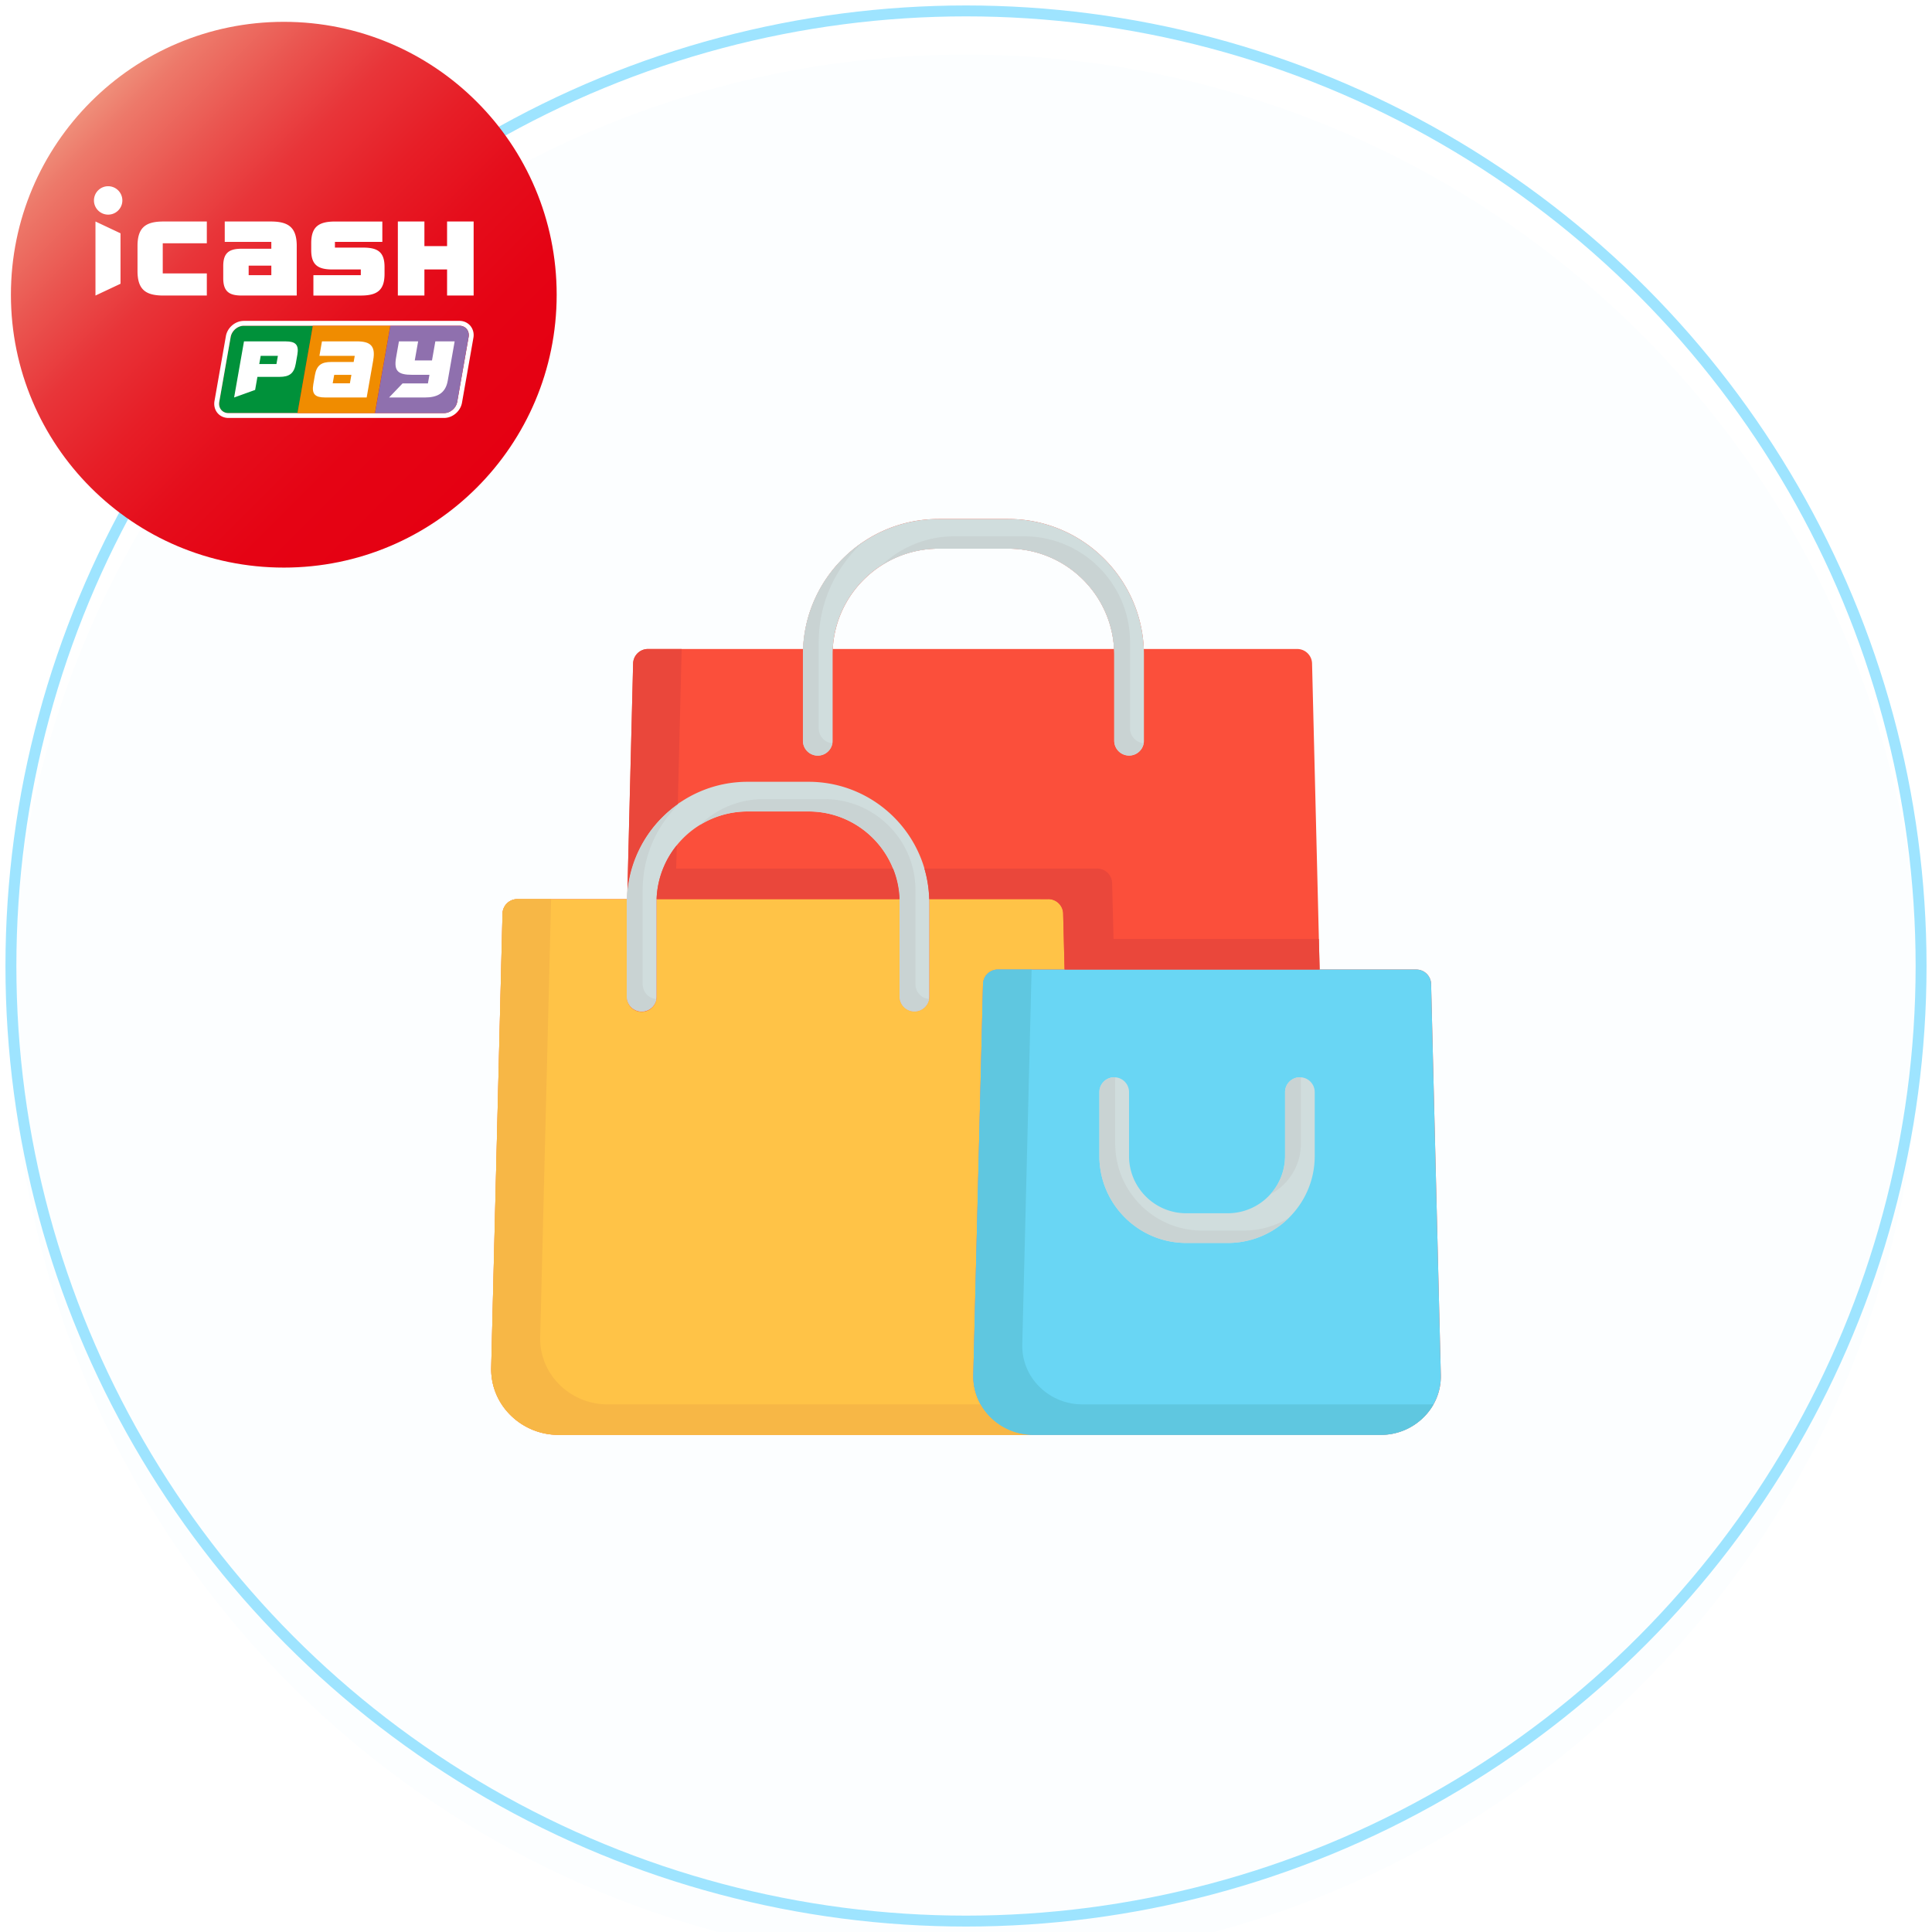
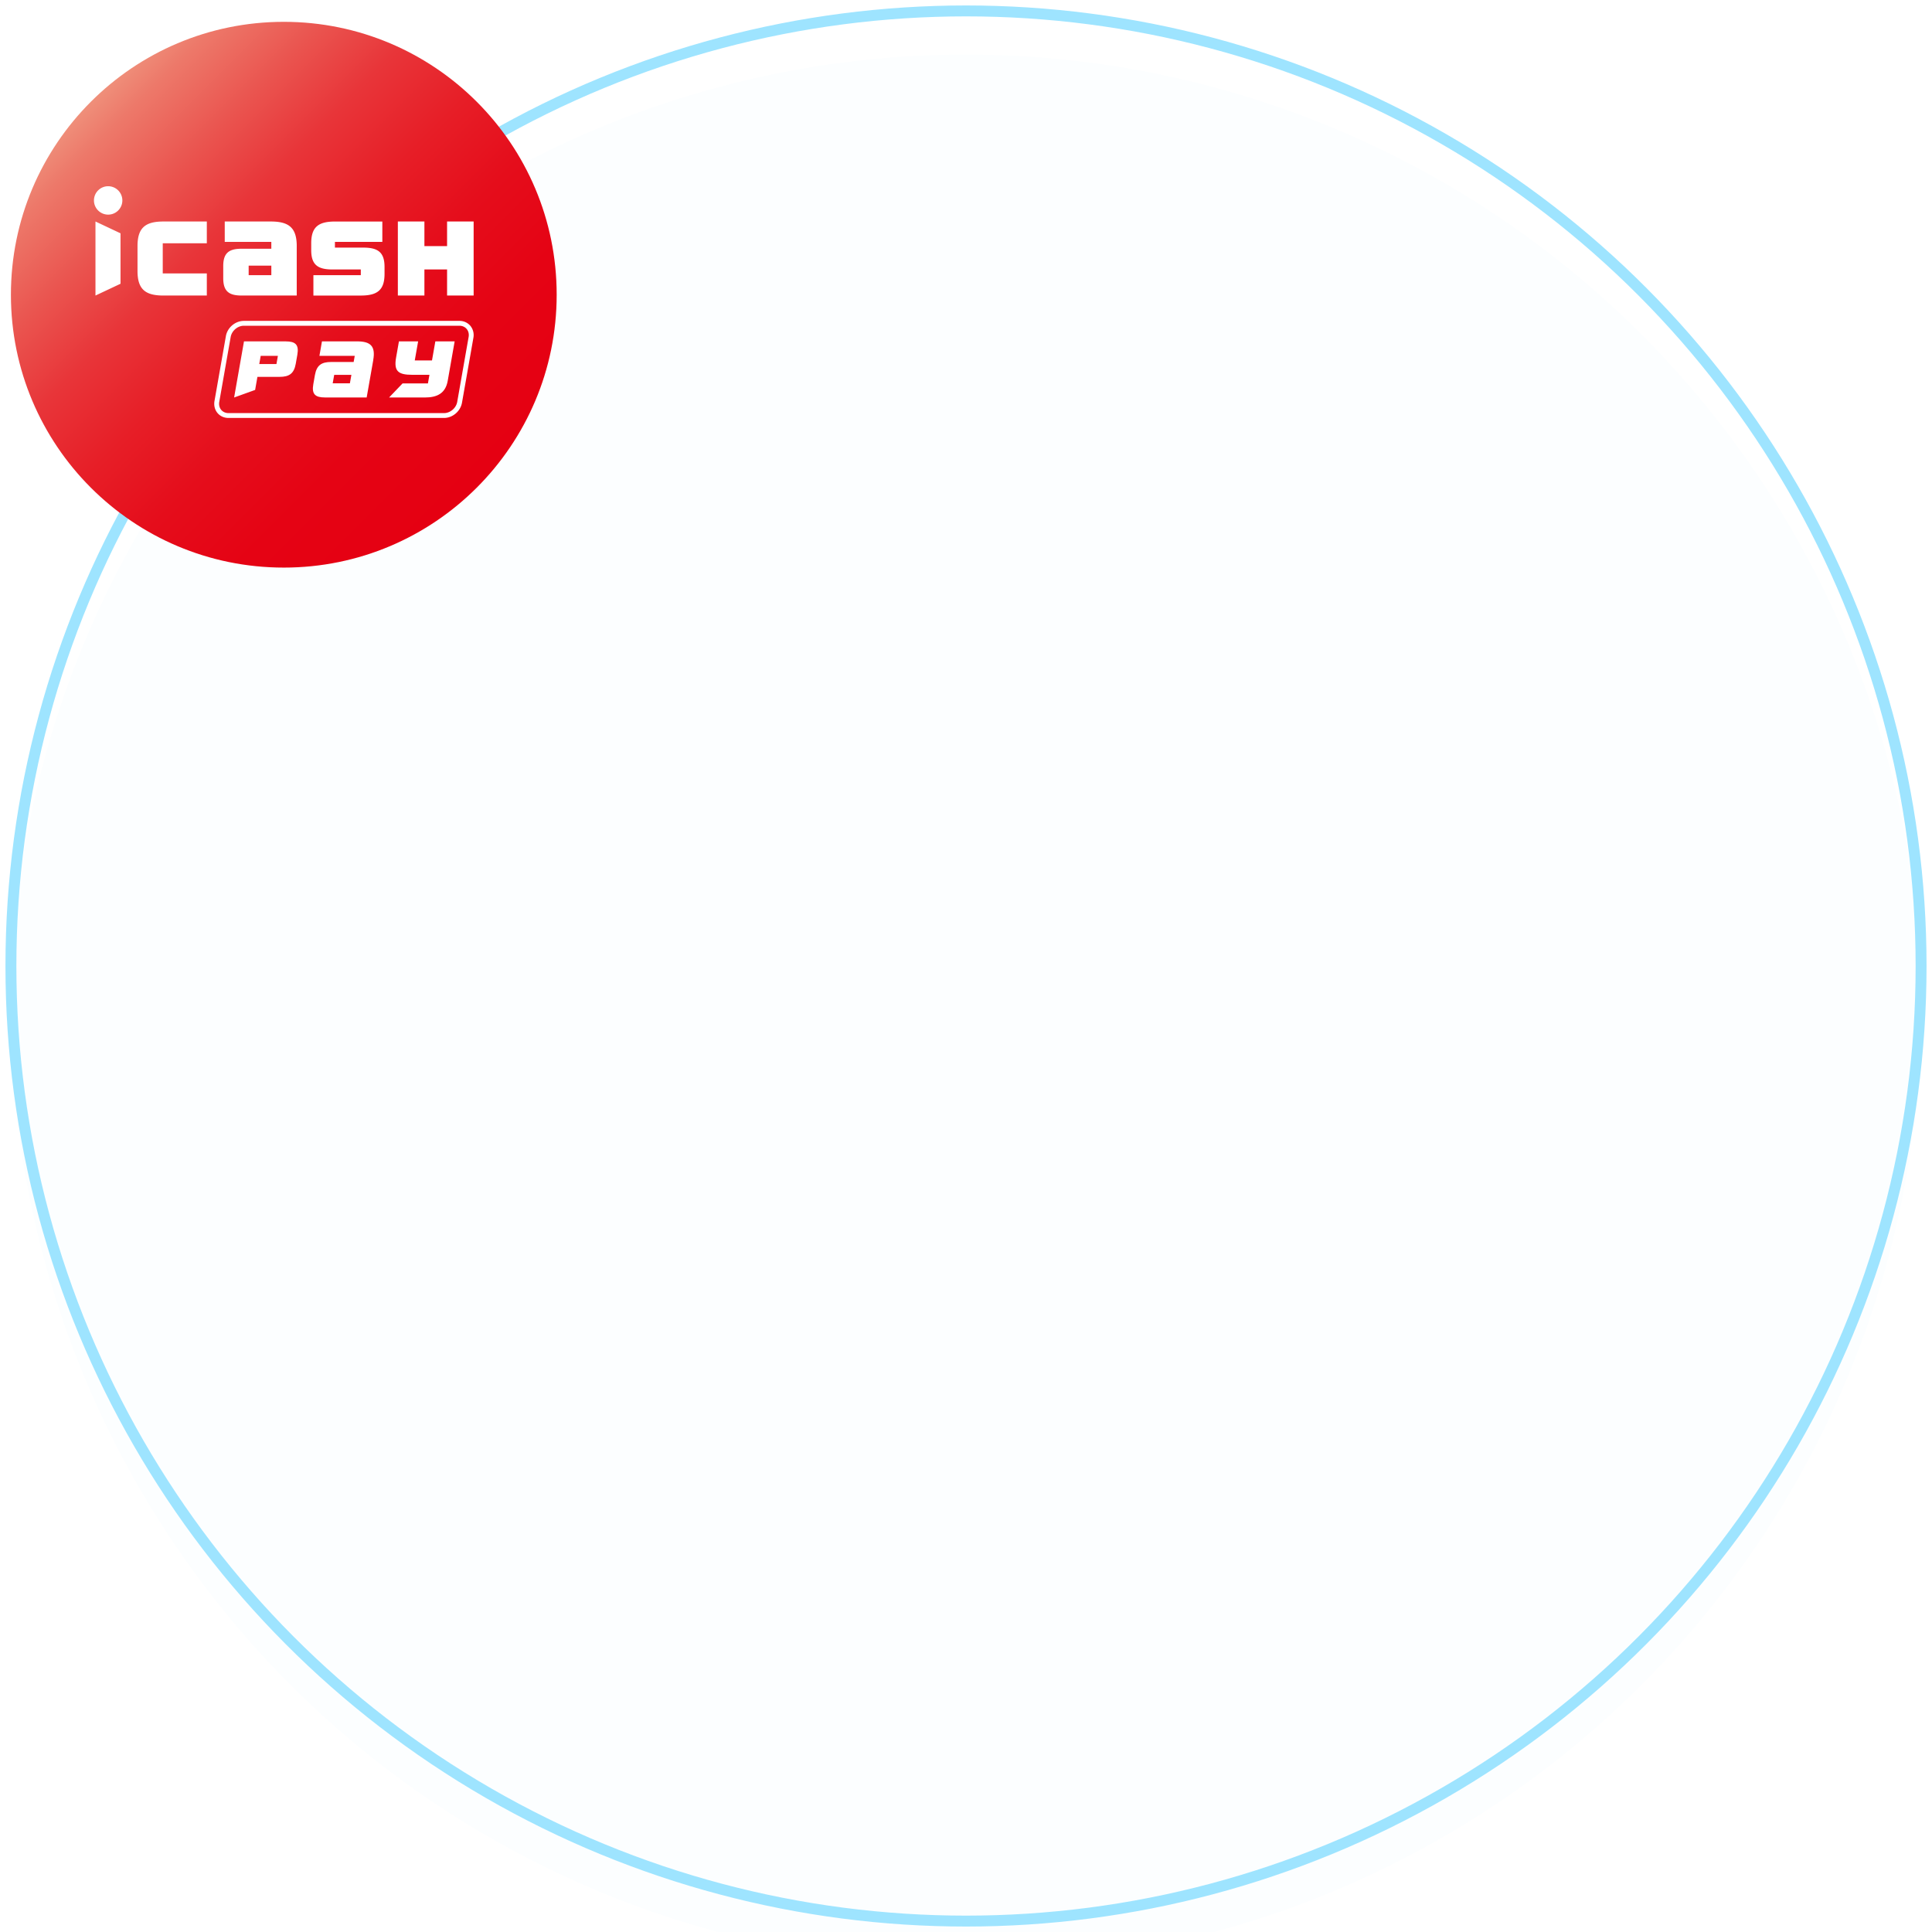
<svg xmlns="http://www.w3.org/2000/svg" width="177" height="177" viewBox="0 0 177 177" fill="none">
  <g filter="url(#filter0_i_1690_5620)">
    <circle cx="88.5" cy="88.5" r="87.5" fill="#FCFEFF" />
  </g>
  <circle cx="88.5" cy="88.5" r="87.5" stroke="#9EE4FF" />
  <g clip-path="url(#clip0_1690_5620)">
    <path d="M26 52c13.807 0 25-11.193 25-25S39.807 2 26 2 1 13.193 1 27s11.193 25 25 25z" fill="url(#paint0_linear_1690_5620)" />
    <path d="M27.186 22.543c0-1.705-.748-2.25-2.38-2.25H20.59v1.867h4.267v.628h-2.725c-1.15 0-1.68.383-1.68 1.587v1.11c0 1.206.528 1.59 1.68 1.59h5.053v-4.532zm-2.328 2.668h-2.077v-.873h2.077v.872zm-5.91-2.923v-1.995h-3.97c-1.633 0-2.38.547-2.38 2.25v2.285c0 1.705.747 2.248 2.38 2.248h3.97v-2.028H14.91v-2.76h4.038zm19.934-1.995h-2.433v6.783h2.433v-2.388h2.077v2.388h2.433v-6.783h-2.433v2.253h-2.077v-2.253zm-27.841 1.082l-2.295-1.082v6.783l2.295-1.08v-4.62zm17.671 3.835v1.867h4.34c1.495 0 2.177-.48 2.177-1.985v-.64c0-1.34-.607-1.767-1.935-1.767h-2.61v-.523h4.343v-1.867h-4.335c-1.495 0-2.18.482-2.18 1.987v.64c0 1.338.607 1.765 1.935 1.765h2.607v.523h-4.342zM11.21 18.363a1.3 1.3 0 11-2.602-.002 1.3 1.3 0 012.601.002z" fill="#fff" />
-     <path d="M22.341 29.844c-.567 0-1.107.46-1.207 1.027l-1.048 5.948c-.1.567.28 1.027.848 1.027h6.322l1.408-8.002H22.34z" fill="#00913A" />
    <path d="M42.086 29.843c.567 0 .945.46.847 1.028l-1.045 5.947c-.1.568-.64 1.028-1.207 1.028H20.936c-.568 0-.945-.46-.848-1.028l1.045-5.947c.1-.568.64-1.028 1.208-1.028h19.745zm0-.445H22.34c-.785 0-1.508.613-1.645 1.395l-1.045 5.948c-.07.402.03.802.275 1.095.245.292.605.455 1.01.455H40.68c.785 0 1.507-.613 1.645-1.395l1.045-5.948a1.34 1.34 0 00-.275-1.095 1.293 1.293 0 00-1.01-.455z" fill="#fff" />
-     <path d="M28.661 29.844l-1.407 8.002h7.1l1.407-8.002h-7.1z" fill="#F08C00" />
-     <path d="M42.086 29.844h-6.323l-1.407 8.002h6.322c.568 0 1.108-.46 1.208-1.027l1.044-5.948c.1-.567-.28-1.027-.847-1.027h.003z" fill="#8F70AE" />
    <path d="M41.654 31.273h-1.77l-.307 1.748h-1.578l.308-1.748h-1.758l-.262 1.488c-.22 1.257.205 1.577 1.48 1.577h1.577l-.14.79H36.88l-1.234 1.288h3.277c1.117 0 1.89-.37 2.095-1.528l.635-3.612.002-.003zm-7.46 1.705c.228-1.292-.267-1.705-1.502-1.705h-3.195l-.233 1.328H32.5l-.1.562h-2.065c-.872 0-1.325.29-1.485 1.205l-.147.84c-.16.913.19 1.205 1.06 1.205h3.83l.605-3.437-.003.002zm-2.14 2.14H30.48l.138-.777h1.575l-.138.777zm-5.87-3.845h-3.83l-.905 5.143 1.925-.693.21-1.197h2.028c.872 0 1.325-.29 1.485-1.205l.147-.84c.16-.913-.19-1.205-1.06-1.205v-.003zm-.857 2.078h-1.575l.132-.748h1.575l-.132.748z" fill="#fff" />
  </g>
  <g clip-path="url(#clip1_1690_5620)">
    <path d="M132 125.962l-.89-35.814a1.36 1.36 0 00-1.36-1.325h-8.851l-.695-28.04a1.36 1.36 0 00-1.359-1.325h-14.058c-.269-6.613-5.735-11.911-12.42-11.911h-6.372c-6.684 0-12.153 5.298-12.42 11.911H59.364a1.36 1.36 0 00-1.359 1.326l-.54 21.587H47.398a1.36 1.36 0 00-1.36 1.325L45.002 125.3c-.038 1.597.567 3.119 1.706 4.285a6.225 6.225 0 004.426 1.869h75.401a5.542 5.542 0 003.946-1.668 5.236 5.236 0 001.519-3.824zM76.293 59.458c.265-5.113 4.515-9.192 9.7-9.192h6.373c5.186 0 9.435 4.078 9.7 9.192H76.293z" fill="#FB4F3B" />
    <path d="M89.168 125.963l.89-35.815a1.36 1.36 0 011.36-1.325h6.113l-.13-5.126a1.36 1.36 0 00-1.36-1.326H85.13c.003.1.008.2.008.3v8.631a1.359 1.359 0 11-2.719 0v-8.63c0-.1-.003-.2-.008-.3H60.157c-.003.1-.007.2-.007.3v8.63a1.36 1.36 0 11-2.719 0v-8.63c0-.1.006-.2.007-.3h-10.04a1.36 1.36 0 00-1.36 1.325L45.002 125.3a5.901 5.901 0 001.706 4.286 6.229 6.229 0 004.426 1.869h43.5a5.548 5.548 0 01-3.95-1.671 5.256 5.256 0 01-1.516-3.821z" fill="#FFC347" />
    <path d="M132.002 125.962l-.891-35.814a1.359 1.359 0 00-1.359-1.326H91.419a1.36 1.36 0 00-1.359 1.326l-.89 35.814a5.251 5.251 0 001.515 3.822 5.55 5.55 0 003.951 1.67h31.901a5.54 5.54 0 003.946-1.669 5.234 5.234 0 001.519-3.823z" fill="#69D6F4" />
    <path d="M103.442 69.224a1.36 1.36 0 01-1.36-1.36v-7.898c0-5.349-4.358-9.7-9.714-9.7h-6.372c-5.356 0-9.715 4.351-9.715 9.7v7.9a1.359 1.359 0 11-2.719 0v-7.9c0-6.847 5.577-12.42 12.434-12.42h6.372c6.856 0 12.433 5.573 12.433 12.42v7.9c0 .75-.608 1.358-1.359 1.358zm9.044 44.648h-3.805c-4.39 0-7.962-3.57-7.962-7.959v-5.86a1.359 1.359 0 112.718 0v5.859c0 2.89 2.352 5.24 5.244 5.24h3.805a5.249 5.249 0 005.244-5.24v-5.859a1.359 1.359 0 112.718 0v5.859c.002 4.389-3.571 7.96-7.962 7.96z" fill="#D0DDDD" />
    <path d="M89.84 128.661H55.623a6.225 6.225 0 01-4.427-1.869c-1.138-1.166-1.743-2.688-1.706-4.285l1-40.136h-3.091a1.36 1.36 0 00-1.36 1.326L45.002 125.3a5.901 5.901 0 001.706 4.286 6.229 6.229 0 004.426 1.869h43.5a5.548 5.548 0 01-3.95-1.671 5.488 5.488 0 01-.843-1.123z" fill="#F7B746" />
-     <path d="M131.023 128.661H99.122a5.548 5.548 0 01-3.95-1.671 5.242 5.242 0 01-1.516-3.821l.854-34.345h-3.09a1.36 1.36 0 00-1.36 1.326l-.89 35.814a5.251 5.251 0 001.515 3.822 5.55 5.55 0 003.951 1.67h31.901a5.54 5.54 0 003.946-1.669c.338-.346.622-.729.849-1.136-.102.005-.205.01-.309.01z" fill="#5FC7E0" />
-     <path d="M83.778 92.661a1.36 1.36 0 01-1.36-1.36v-8.63c0-4.593-3.741-8.33-8.341-8.33h-5.582c-4.602 0-8.347 3.737-8.347 8.33v8.63a1.359 1.359 0 11-2.718 0v-8.63c0-6.091 4.963-11.048 11.065-11.048h5.582c6.098 0 11.06 4.957 11.06 11.048v8.63c0 .752-.61 1.36-1.36 1.36z" fill="#D0DDDD" />
+     <path d="M83.778 92.661v-8.63c0-4.593-3.741-8.33-8.341-8.33h-5.582c-4.602 0-8.347 3.737-8.347 8.33v8.63a1.359 1.359 0 11-2.718 0v-8.63c0-6.091 4.963-11.048 11.065-11.048h5.582c6.098 0 11.06 4.957 11.06 11.048v8.63c0 .752-.61 1.36-1.36 1.36z" fill="#D0DDDD" />
    <path d="M103.529 66.732v-7.898c0-5.35-4.359-9.701-9.715-9.701h-6.372a9.679 9.679 0 00-6.672 2.66 9.665 9.665 0 015.223-1.527h6.372c5.356 0 9.714 4.352 9.714 9.701v7.9a1.36 1.36 0 002.7.22 1.362 1.362 0 01-1.25-1.355zm-28.521 0v-7.898c0-3.638 1.574-6.914 4.077-9.188-3.331 2.23-5.526 6.024-5.526 10.322v7.9a1.359 1.359 0 002.7.22 1.362 1.362 0 01-1.251-1.356zm44.174 38.048v-5.859c0-.075.008-.15.019-.22a1.359 1.359 0 00-1.47 1.355v5.858a5.22 5.22 0 01-1.344 3.498 5.245 5.245 0 002.795-4.632zm-5.245 7.959h-3.805c-4.39 0-7.962-3.57-7.962-7.959v-5.859c0-.075.008-.15.019-.22a1.359 1.359 0 00-1.47 1.355v5.858c0 4.389 3.572 7.959 7.962 7.959h3.805a7.944 7.944 0 005.585-2.293 7.92 7.92 0 01-4.134 1.159zM58.88 90.171v-8.63c0-3.2 1.37-6.085 3.554-8.103-3.011 1.976-5.004 5.377-5.004 9.236v8.63a1.359 1.359 0 002.7.222 1.36 1.36 0 01-1.25-1.355zm24.989-.001v-8.63c0-4.593-3.742-8.33-8.342-8.33h-5.582a8.333 8.333 0 00-5.828 2.375 8.306 8.306 0 014.377-1.242h5.582c4.6 0 8.342 3.736 8.342 8.33v8.63a1.359 1.359 0 002.7.22 1.359 1.359 0 01-1.25-1.352z" fill="#C9D3D3" />
    <path d="M60.156 82.371h22.255a8.281 8.281 0 00-.593-2.795h-19.87l.054-2.13a8.287 8.287 0 00-1.846 4.925zm1.94-8.705l.355-14.209h-3.09a1.36 1.36 0 00-1.359 1.325L57.48 81.6a11.05 11.05 0 014.616-7.934zm58.731 12.362h-18.81l-.131-5.126a1.36 1.36 0 00-1.36-1.326H84.691c.26.89.412 1.827.437 2.795H96.04a1.36 1.36 0 011.36 1.326l.13 5.126h23.367l-.07-2.795z" fill="#EA473B" />
  </g>
  <defs>
    <clipPath id="clip0_1690_5620">
      <path fill="#fff" transform="translate(1 2)" d="M0 0h50v50H0z" />
    </clipPath>
    <clipPath id="clip1_1690_5620">
-       <path fill="#fff" transform="translate(45 46)" d="M0 0h87v87H0z" />
-     </clipPath>
+       </clipPath>
    <linearGradient id="paint0_linear_1690_5620" x1="8.322" y1="9.322" x2="43.678" y2="44.678" gradientUnits="userSpaceOnUse">
      <stop stop-color="#EF8F7A" />
      <stop offset=".06" stop-color="#ED796A" />
      <stop offset=".2" stop-color="#EA544F" />
      <stop offset=".33" stop-color="#E83539" />
      <stop offset=".48" stop-color="#E71E27" />
      <stop offset=".63" stop-color="#E50D1B" />
      <stop offset=".79" stop-color="#E50314" />
      <stop offset="1" stop-color="#E50012" />
    </linearGradient>
    <filter id="filter0_i_1690_5620" x=".5" y=".5" width="176" height="180" filterUnits="userSpaceOnUse" color-interpolation-filters="sRGB">
      <feFlood flood-opacity="0" result="BackgroundImageFix" />
      <feBlend in="SourceGraphic" in2="BackgroundImageFix" result="shape" />
      <feColorMatrix in="SourceAlpha" values="0 0 0 0 0 0 0 0 0 0 0 0 0 0 0 0 0 0 127 0" result="hardAlpha" />
      <feMorphology radius="5" in="SourceAlpha" result="effect1_innerShadow_1690_5620" />
      <feOffset dy="4" />
      <feGaussianBlur stdDeviation="4.8" />
      <feComposite in2="hardAlpha" operator="arithmetic" k2="-1" k3="1" />
      <feColorMatrix values="0 0 0 0 0.644 0 0 0 0 0.964 0 0 0 0 1 0 0 0 0.25 0" />
      <feBlend in2="shape" result="effect1_innerShadow_1690_5620" />
    </filter>
  </defs>
</svg>